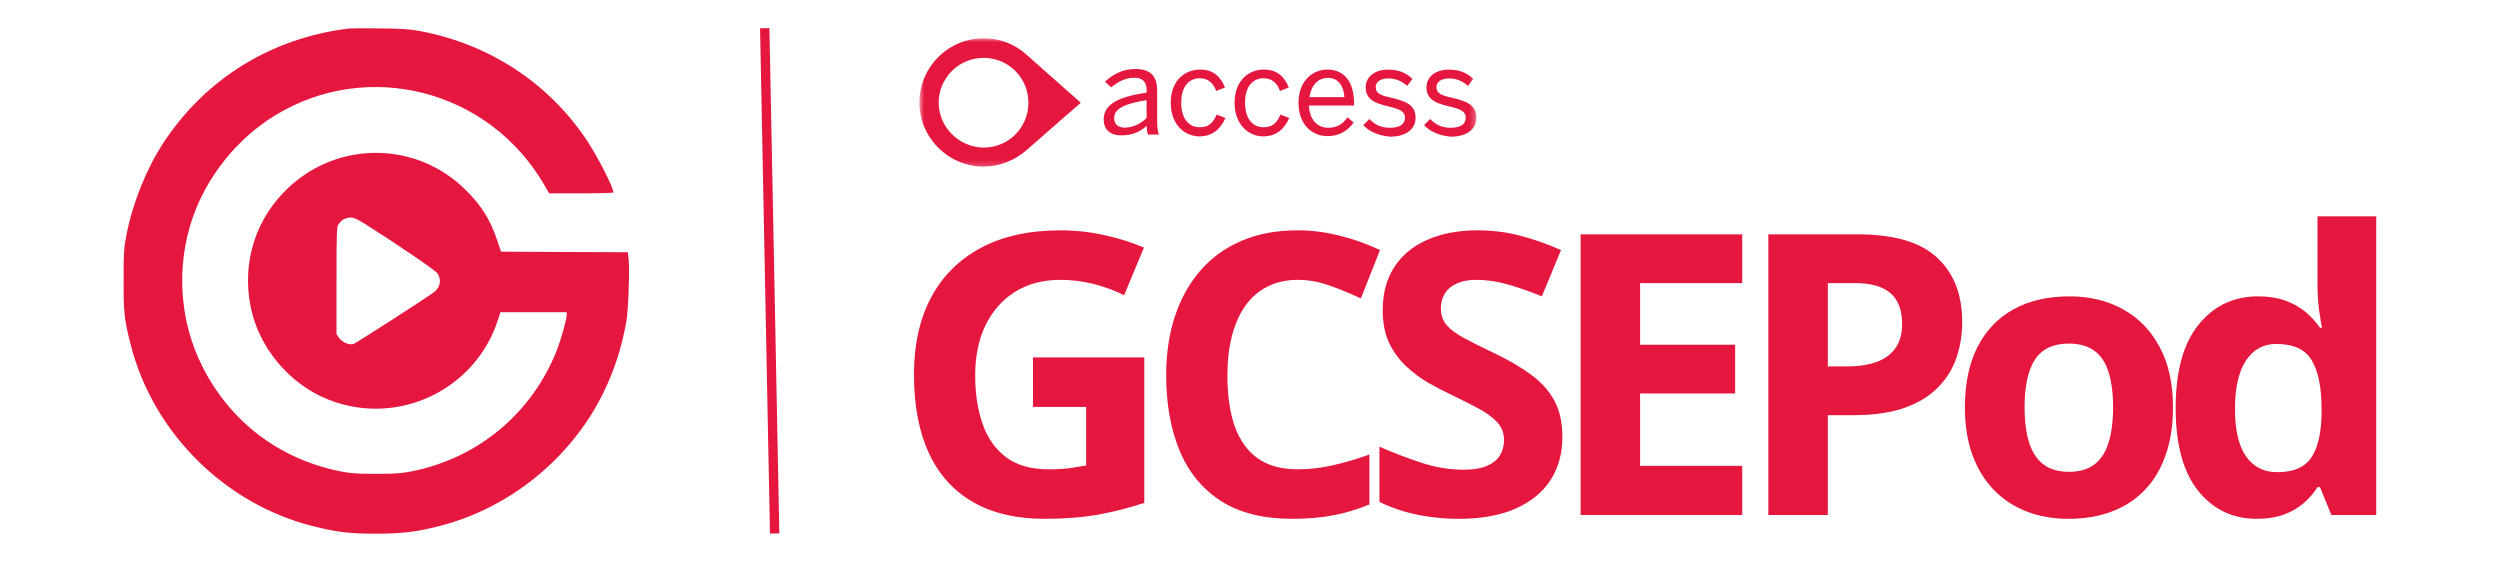
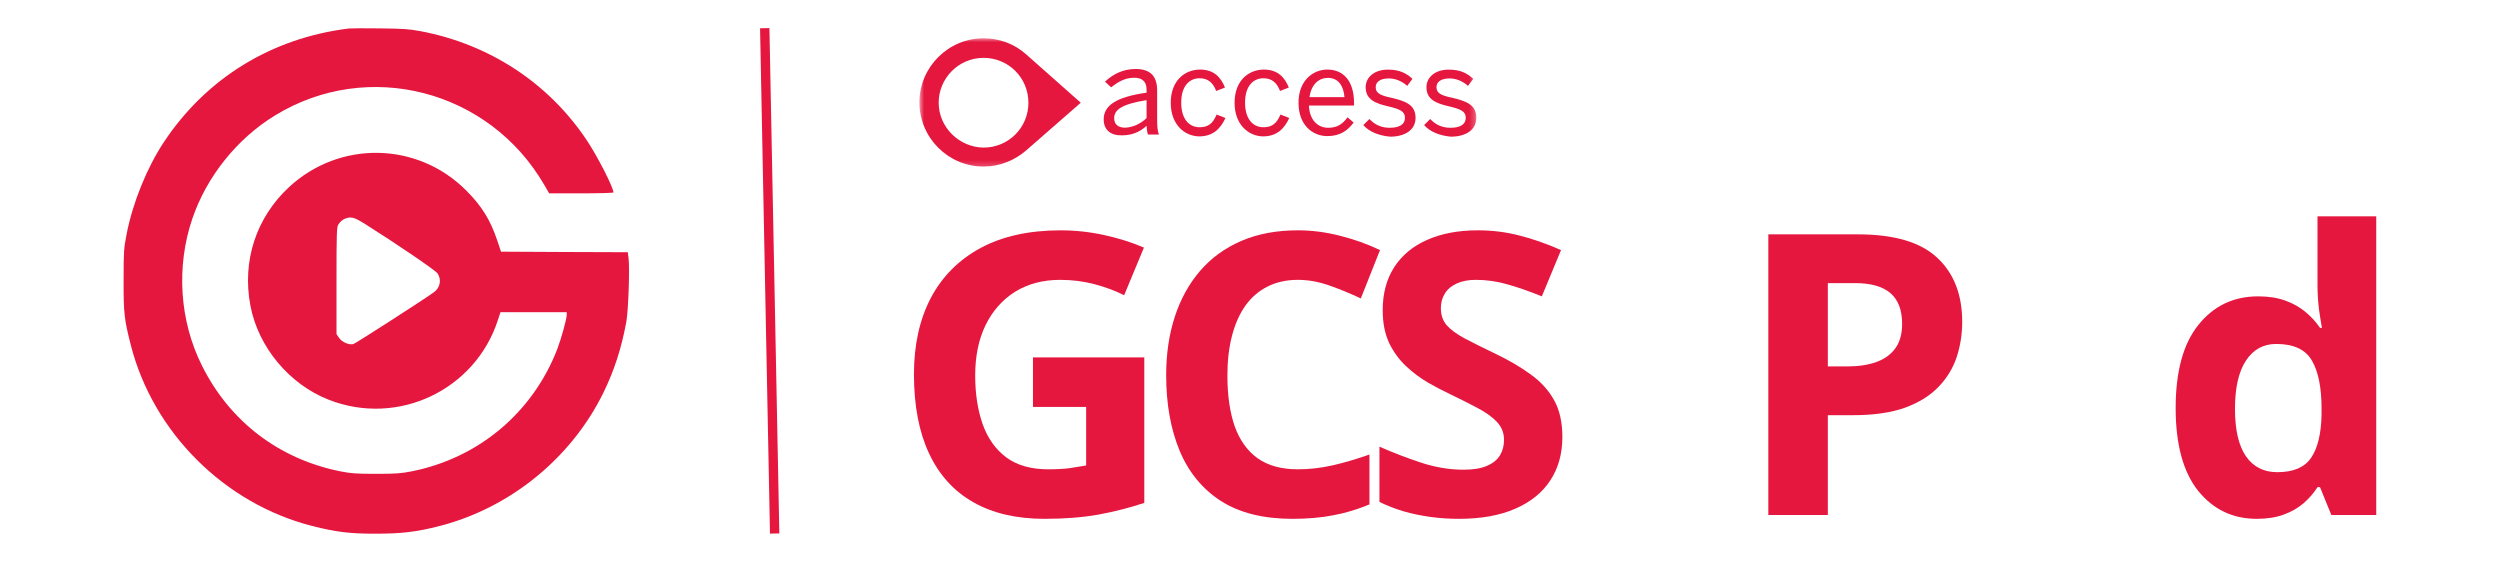
<svg xmlns="http://www.w3.org/2000/svg" fill="none" height="100" viewBox="0 0 445 100" width="445">
  <mask id="a" height="24" maskUnits="userSpaceOnUse" width="100" x="163" y="6">
    <path d="m262.746 6.699h-99.131v23.093h99.131z" fill="#fff" />
  </mask>
  <g fill="#e5173f">
    <path d="m401.687 92.351c-4.26 0-7.734-1.663-10.421-4.988-2.665-3.348-3.998-8.257-3.998-14.726 0-6.537 1.355-11.48 4.066-14.829 2.711-3.371 6.253-5.057 10.626-5.057 1.822 0 3.428.251 4.818.752 1.389.501 2.585 1.173 3.587 2.016 1.025.843 1.891 1.788 2.597 2.836h.342c-.137-.729-.308-1.8-.513-3.212-.182-1.435-.273-2.904-.273-4.407v-12.232h10.455v53.164h-7.995l-2.016-4.954h-.444c-.661 1.048-1.492 2.005-2.495 2.87-.979.843-2.152 1.515-3.519 2.016-1.366.501-2.972.752-4.817.752zm3.656-8.303c2.847 0 4.851-.843 6.013-2.528 1.184-1.708 1.811-4.271 1.879-7.688v-1.128c0-3.713-.569-6.549-1.708-8.508-1.139-1.982-3.257-2.973-6.355-2.973-2.301 0-4.1.991-5.399 2.973-1.298 1.982-1.947 4.84-1.947 8.576 0 3.736.649 6.549 1.947 8.439 1.321 1.891 3.178 2.836 5.57 2.836z" />
-     <path d="m386.789 72.5c0 3.189-.433 6.013-1.299 8.473-.842 2.46-2.084 4.544-3.724 6.253-1.617 1.686-3.576 2.961-5.877 3.827-2.277.866-4.851 1.298-7.721 1.298-2.688 0-5.16-.433-7.415-1.298-2.232-.866-4.179-2.141-5.842-3.827-1.64-1.708-2.916-3.793-3.827-6.253-.888-2.46-1.333-5.285-1.333-8.473 0-4.237.752-7.824 2.256-10.763 1.503-2.938 3.644-5.171 6.423-6.697 2.779-1.526 6.093-2.289 9.943-2.289 3.576 0 6.742.763 9.498 2.289 2.779 1.526 4.954 3.758 6.526 6.697 1.595 2.938 2.392 6.526 2.392 10.763zm-26.412 0c0 2.506.274 4.613.821 6.321.546 1.708 1.4 2.995 2.562 3.861 1.162.866 2.676 1.298 4.544 1.298 1.845 0 3.337-.433 4.476-1.298 1.162-.866 2.005-2.153 2.529-3.861.546-1.708.82-3.815.82-6.321 0-2.528-.274-4.624-.82-6.287-.524-1.686-1.367-2.95-2.529-3.792-1.161-.843-2.676-1.264-4.544-1.264-2.756 0-4.761.945-6.013 2.836-1.231 1.891-1.846 4.726-1.846 8.508z" />
    <path d="m330.72 41.715c6.446 0 11.15 1.389 14.111 4.168 2.961 2.756 4.442 6.56 4.442 11.412 0 2.187-.33 4.282-.991 6.287-.661 1.982-1.743 3.747-3.246 5.296-1.48 1.549-3.462 2.779-5.945 3.69-2.483.888-5.546 1.333-9.191 1.333h-4.544v17.767h-10.592v-49.953zm-.547 8.678h-4.817v14.829h3.485c1.982 0 3.701-.262 5.159-.786s2.585-1.344 3.383-2.46c.797-1.116 1.196-2.551 1.196-4.305 0-2.46-.684-4.282-2.051-5.467-1.366-1.207-3.485-1.811-6.355-1.811z" />
-     <path d="m310.116 91.668h-28.769v-49.953h28.769v8.678h-18.177v10.968h16.913v8.678h-16.913v12.881h18.177z" />
    <path d="m278.102 77.796c0 2.961-.718 5.535-2.153 7.722s-3.53 3.872-6.287 5.057c-2.733 1.185-6.059 1.777-9.976 1.777-1.732 0-3.429-.114-5.091-.342-1.64-.228-3.224-.558-4.75-.991-1.503-.456-2.938-1.014-4.305-1.674v-9.84c2.369 1.048 4.829 1.993 7.38 2.836 2.552.843 5.08 1.264 7.586 1.264 1.731 0 3.12-.228 4.168-.683 1.071-.456 1.845-1.082 2.323-1.879.479-.797.718-1.708.718-2.733 0-1.253-.422-2.323-1.264-3.212-.843-.888-2.005-1.72-3.485-2.494-1.458-.774-3.11-1.606-4.955-2.494-1.161-.547-2.426-1.207-3.792-1.982-1.367-.797-2.665-1.765-3.895-2.904s-2.244-2.517-3.041-4.134c-.775-1.64-1.162-3.599-1.162-5.877 0-2.984.683-5.535 2.05-7.654 1.367-2.118 3.314-3.736 5.843-4.852 2.551-1.139 5.558-1.708 9.02-1.708 2.597 0 5.068.307 7.414.922 2.369.592 4.841 1.458 7.415 2.597l-3.417 8.234c-2.301-.934-4.362-1.651-6.184-2.153-1.823-.524-3.679-.786-5.57-.786-1.321 0-2.448.216-3.382.649-.934.41-1.64 1.002-2.119 1.777-.478.752-.717 1.629-.717 2.631 0 1.185.341 2.187 1.025 3.007.706.797 1.754 1.572 3.143 2.323 1.412.752 3.166 1.629 5.262 2.631 2.551 1.207 4.726 2.471 6.526 3.793 1.822 1.298 3.223 2.836 4.203 4.613.979 1.754 1.469 3.941 1.469 6.56z" />
    <path d="m231.018 49.813c-2.027 0-3.827.399-5.399 1.196-1.548.774-2.858 1.902-3.929 3.383-1.048 1.481-1.845 3.269-2.392 5.364-.546 2.096-.82 4.453-.82 7.073 0 3.531.433 6.549 1.299 9.054.888 2.483 2.255 4.385 4.1 5.706 1.845 1.298 4.225 1.948 7.141 1.948 2.027 0 4.054-.228 6.082-.683 2.05-.456 4.271-1.105 6.662-1.948v8.883c-2.209.911-4.385 1.56-6.526 1.948-2.141.41-4.544.615-7.209.615-5.148 0-9.385-1.059-12.71-3.178-3.303-2.141-5.752-5.125-7.346-8.952-1.595-3.85-2.392-8.337-2.392-13.462 0-3.781.513-7.243 1.538-10.387s2.528-5.865 4.51-8.166c1.981-2.301 4.43-4.077 7.346-5.33 2.915-1.253 6.264-1.879 10.045-1.879 2.483 0 4.965.319 7.448.957 2.506.615 4.898 1.469 7.175 2.562l-3.416 8.61c-1.868-.888-3.747-1.663-5.638-2.323-1.89-.661-3.747-.991-5.569-.991z" />
    <path d="m183.867 63.617h19.817v25.899c-2.619.866-5.341 1.56-8.166 2.084-2.824.501-6.025.752-9.601.752-4.966 0-9.18-.979-12.642-2.938-3.462-1.959-6.093-4.852-7.892-8.678-1.8-3.827-2.7-8.53-2.7-14.111 0-5.239 1.003-9.772 3.007-13.599 2.027-3.827 4.977-6.788 8.849-8.883 3.895-2.096 8.645-3.143 14.248-3.143 2.642 0 5.251.285 7.824.854 2.574.569 4.909 1.31 7.005 2.221l-3.519 8.473c-1.527-.774-3.269-1.424-5.228-1.948s-4.009-.786-6.15-.786c-3.075 0-5.752.706-8.029 2.118-2.256 1.412-4.009 3.394-5.262 5.945-1.23 2.528-1.845 5.512-1.845 8.952 0 3.257.444 6.15 1.332 8.678.889 2.506 2.289 4.476 4.203 5.911 1.913 1.412 4.407 2.118 7.482 2.118 1.504 0 2.768-.068 3.793-.205 1.048-.16 2.027-.319 2.938-.478v-10.421h-9.464z" />
    <path d="m62.074 5.074c-13.76 1.7-25.382 8.858-32.925 20.247-3.009 4.567-5.504 10.697-6.613 16.352-.495 2.551-.534 3.085-.534 8.166-.02 5.912.119 7.039 1.287 11.607 3.979 15.541 16.67 28.196 32.252 32.17 4.257 1.087 6.672 1.384 11.285 1.384 4.653 0 7.306-.316 11.404-1.364 12.552-3.223 23.441-12.061 29.163-23.707 1.96-4.014 3.227-7.929 4.098-12.674.357-1.958.614-9.432.396-11.251l-.138-1.107-11.286-.04-11.285-.059-.673-2.017c-1.228-3.638-2.752-6.11-5.524-8.878-8.672-8.7-22.531-8.957-31.559-.573-5.841 5.438-8.355 13.129-6.85 21.078 1.386 7.356 6.91 13.999 13.938 16.747 12.295 4.824 26.095-1.7 30.134-14.236l.435-1.345h5.9 5.9v.435c0 .771-.97 4.251-1.683 6.13-4.375 11.29-13.958 19.358-25.857 21.75-1.921.376-2.871.455-6.415.455-3.544 0-4.494-.079-6.395-.455-10.869-2.195-19.62-8.858-24.57-18.784-4.019-8.008-4.633-17.677-1.703-26.238 2.554-7.454 7.939-14.177 14.651-18.29 16.552-10.163 38.112-4.607 47.952 12.299l.891 1.542h5.722c3.148 0 5.722-.079 5.722-.158 0-.89-2.851-6.466-4.772-9.333-6.83-10.203-17.343-17.084-29.678-19.397-1.861-.356-3.148-.435-7.128-.475-2.673-.04-5.167-.02-5.544.02zm2.851 34.76c5.86 3.697 12.552 8.265 12.948 8.819.752 1.127.495 2.531-.633 3.361-1.643 1.206-13.958 9.135-14.354 9.234-.772.198-2.019-.356-2.534-1.107l-.455-.672v-9.511c0-8.641.04-9.57.337-10.005.455-.672.832-.949 1.544-1.147.812-.237 1.485-.02 3.148 1.028z" />
    <g mask="url(#a)">
      <path d="m192.374 18.285-9.732-8.623c-2.039-1.802-4.658-2.85-7.57-2.85-6.281 0-11.417 5.131-11.417 11.417 0 6.286 5.131 11.417 11.417 11.417 2.912 0 5.531-1.11 7.57-2.856zm-25.289 0c0-4.359 3.548-7.987 7.987-7.987 4.438 0 7.986 3.548 7.986 7.987 0 4.438-3.548 7.987-7.986 7.987-4.36-.062-7.987-3.627-7.987-7.987z" />
      <path d="m196.458 21.258c0-2.337 1.943-3.965 7.632-4.759v-.558c0-1.408-.772-2.101-2.18-2.101-1.707 0-2.951.772-4.123 1.707l-1.093-1.008c1.408-1.329 3.194-2.259 5.453-2.259 2.737 0 3.824 1.408 3.824 3.824v5.052c0 1.408.079 2.18.315 2.794h-1.943c-.158-.473-.236-.929-.236-1.566-1.251 1.172-2.738 1.707-4.36 1.707-2.039.062-3.289-.952-3.289-2.833zm7.632-.237v-3.194c-4.36.693-5.768 1.707-5.768 3.194 0 1.093.693 1.707 1.943 1.707 1.425-.062 2.738-.676 3.825-1.707z" />
      <path d="m208.393 18.307c0-4.123 2.659-5.925 5.216-5.925s3.745 1.487 4.438 3.194l-1.566.614c-.557-1.487-1.486-2.259-2.951-2.259-1.645 0-3.272 1.171-3.272 4.359 0 2.794 1.329 4.359 3.272 4.359 1.487 0 2.338-.614 3.03-2.259l1.566.614c-.85 1.864-2.18 3.272-4.68 3.272-2.58-.039-5.053-2.084-5.053-5.965" />
      <path d="m219.754 18.307c0-4.123 2.658-5.925 5.216-5.925 2.557 0 3.745 1.487 4.438 3.194l-1.566.614c-.558-1.487-1.487-2.259-2.951-2.259-1.645 0-3.273 1.171-3.273 4.359 0 2.794 1.329 4.359 3.273 4.359 1.487 0 2.337-.614 3.03-2.259l1.566.614c-.851 1.864-2.18 3.272-4.681 3.272-2.557-.039-5.052-2.084-5.052-5.965" />
      <path d="m231.132 18.307c0-4.123 2.737-5.925 5.131-5.925 2.737 0 4.759 1.864 4.759 6.004v.394h-8.026c.079 2.58 1.566 3.965 3.43 3.965 1.645 0 2.58-.693 3.43-1.864l1.093.929c-1.093 1.487-2.495 2.416-4.681 2.416-2.636 0-5.131-1.96-5.131-5.925m8.178-1.008c-.157-2.022-1.092-3.43-2.951-3.43-1.566 0-2.951 1.093-3.272 3.43z" />
      <path d="m242.666 22.272 1.093-1.093c.85.929 2.022 1.566 3.588 1.566 1.785 0 2.737-.614 2.737-1.785 0-1.172-1.008-1.566-2.951-2.022-2.417-.558-4.044-1.25-4.044-3.43 0-1.707 1.487-3.115 3.965-3.115 2.022 0 3.272.614 4.359 1.645l-.929 1.25c-.85-.772-2.022-1.329-3.272-1.329-1.645 0-2.338.693-2.338 1.566 0 1.093.93 1.487 2.738 1.864 2.579.614 4.359 1.25 4.359 3.588 0 2.18-1.943 3.351-4.517 3.351-2.124-.18-3.847-.969-4.776-2.061" />
      <path d="m253.486 22.272 1.093-1.093c.851.929 2.022 1.566 3.588 1.566 1.785 0 2.737-.614 2.737-1.785 0-1.172-1.008-1.566-2.951-2.022-2.416-.558-4.044-1.25-4.044-3.43 0-1.707 1.487-3.115 3.965-3.115 2.022 0 3.272.614 4.359 1.645l-.929 1.25c-.85-.772-2.022-1.329-3.272-1.329-1.645 0-2.338.693-2.338 1.566 0 1.093.93 1.487 2.738 1.864 2.579.614 4.359 1.25 4.359 3.588 0 2.18-1.943 3.351-4.517 3.351-2.124-.18-3.847-.969-4.776-2.061" />
    </g>
    <path d="m138.722 94.95-1.666.033-1.764-89.95 1.666-.033z" />
  </g>
</svg>